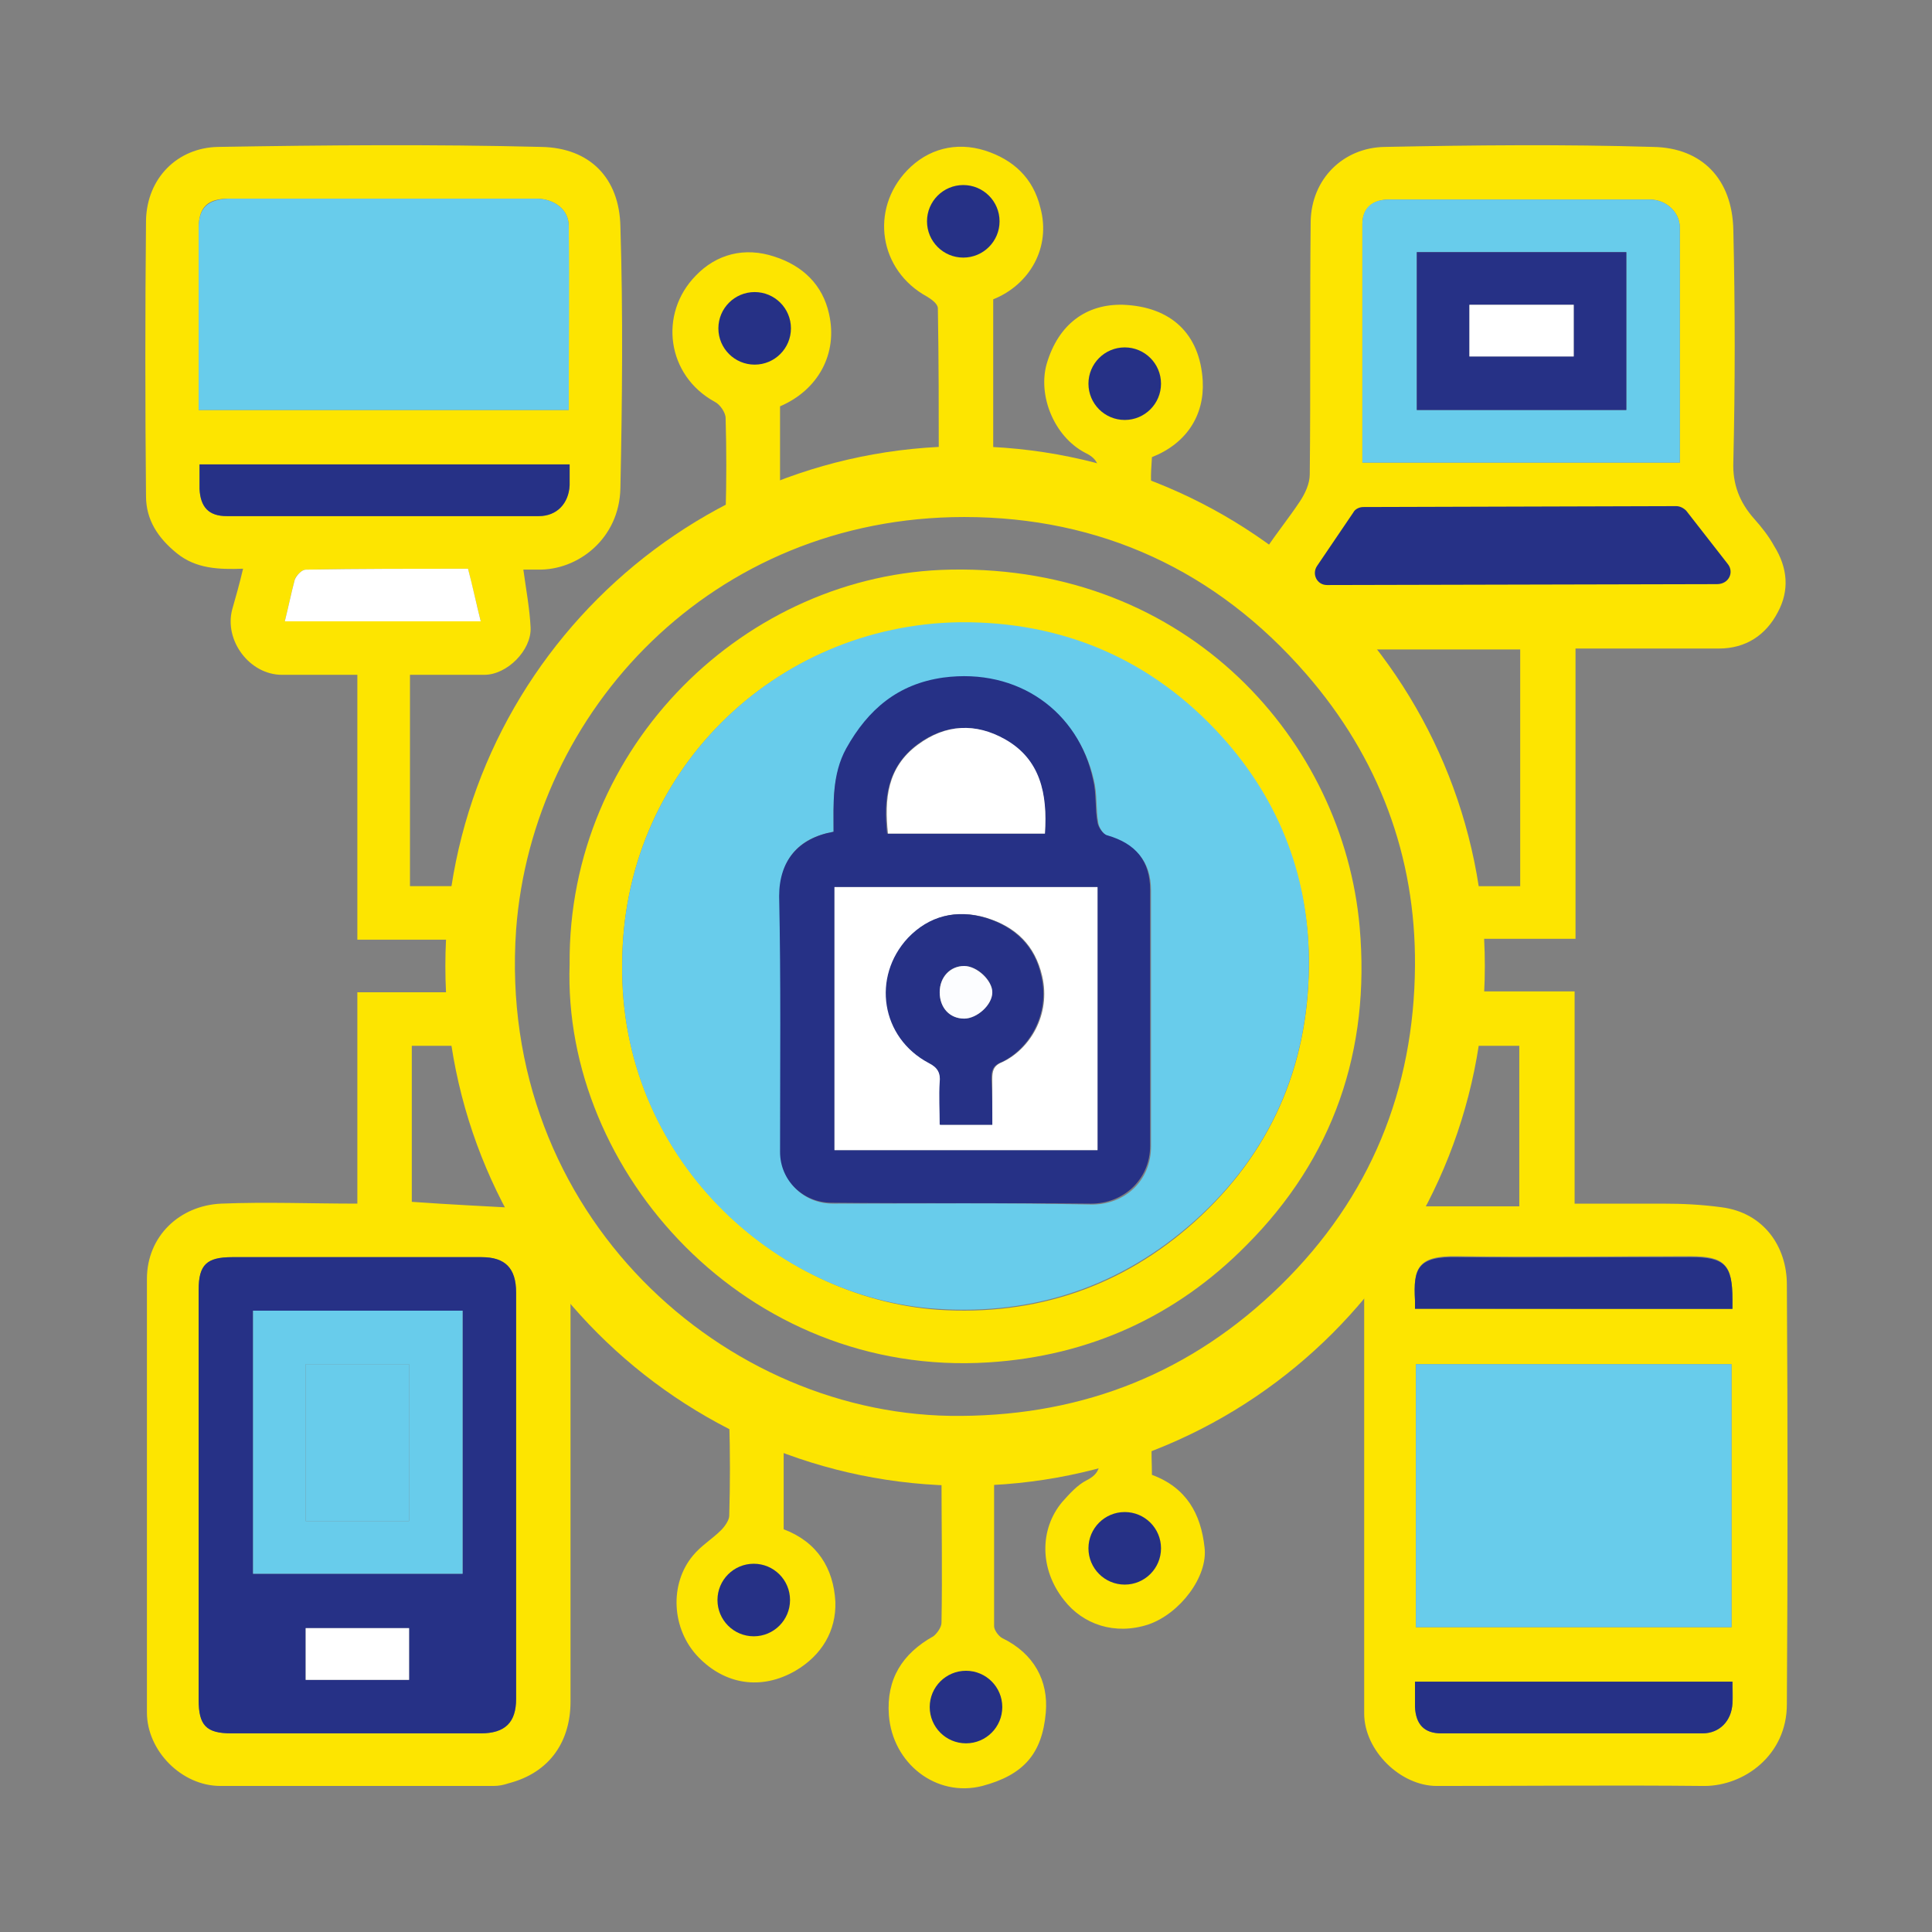
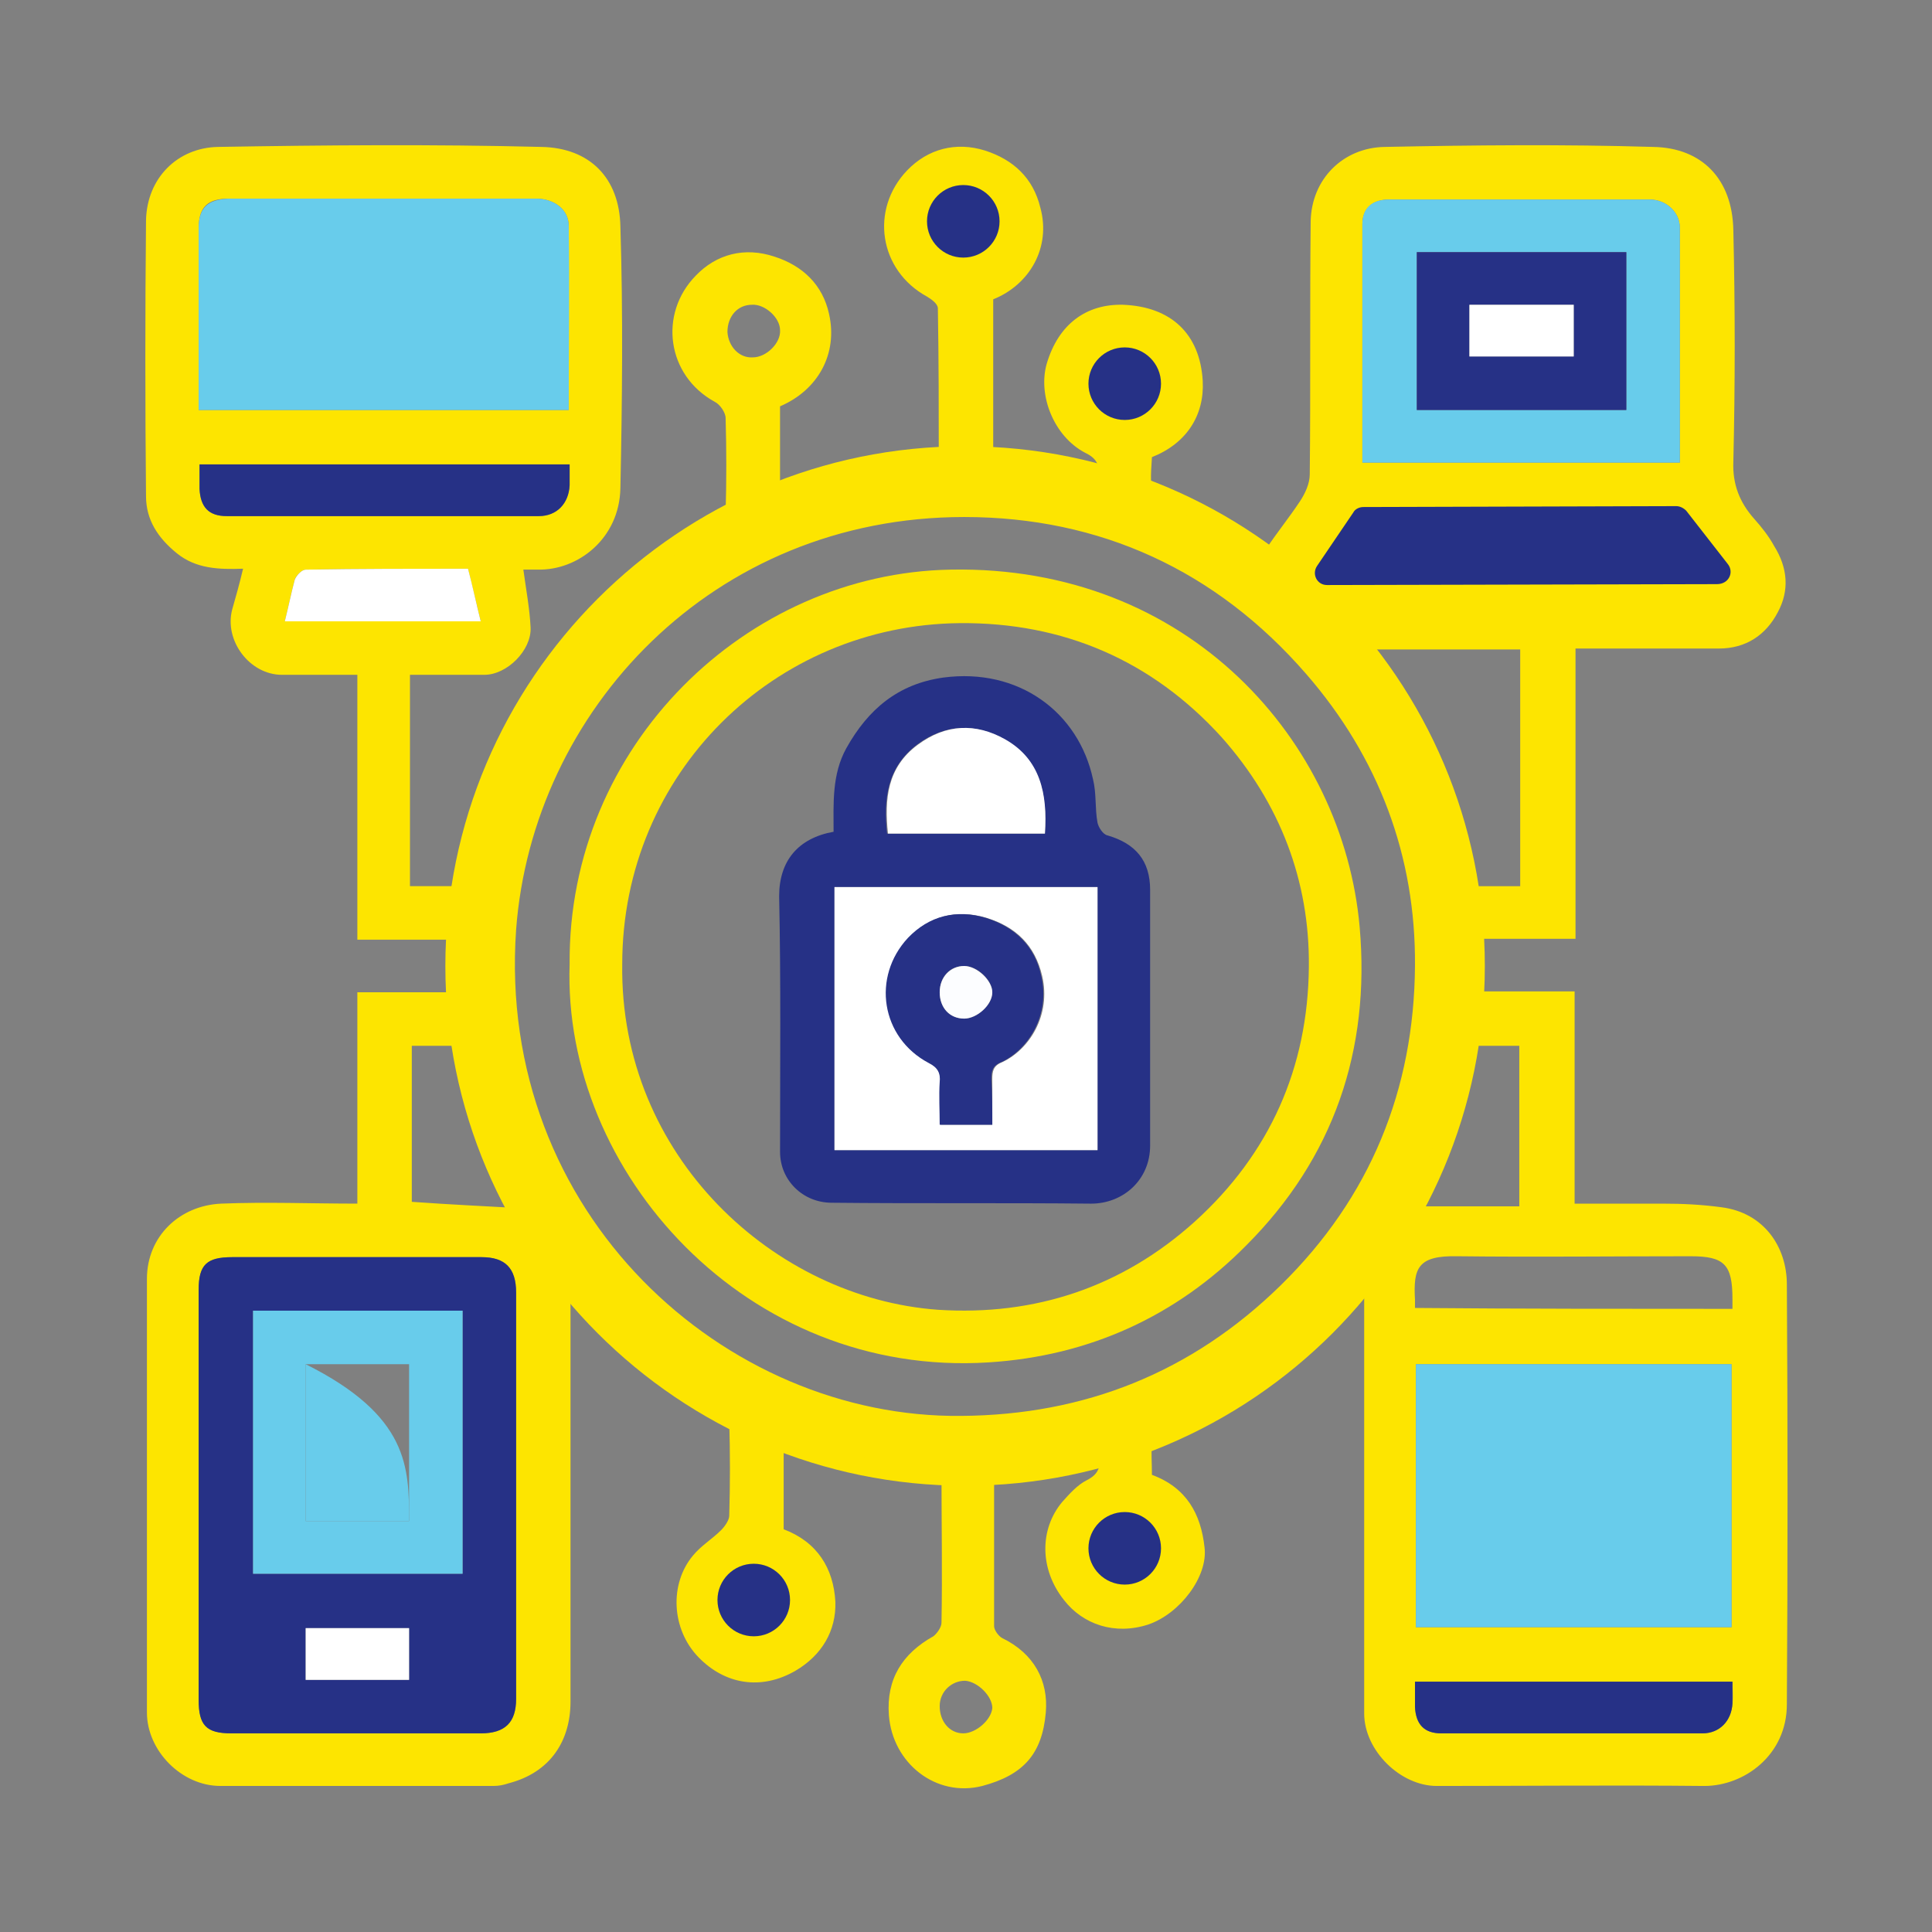
<svg xmlns="http://www.w3.org/2000/svg" version="1.1" id="Layer_1" x="0px" y="0px" viewBox="0 0 213 213" style="enable-background:new 0 0 213 213;" xml:space="preserve">
  <rect x="0" y="0" width="213" height="213" fill="#808080" stroke="none" />
  <style type="text/css">
	.st0{fill:#FDE500;}
	.st1{fill:#263186;}
	.st2{fill:#68CCEB;}
	.st3{fill:#FFFFFF;}
	.st4{fill:#FCFDFF;}
</style>
  <g>
    <g>
      <path class="st0" d="M106.4,163.8c-31.6,0-57.3-25.7-57.3-57.3c0-31.6,25.7-57.3,57.3-57.3s57.3,25.7,57.3,57.3    C163.7,138.1,138,163.8,106.4,163.8z M106.4,52.5c-29.8,0-54,24.2-54,54c0,29.8,24.2,54,54,54c29.8,0,54-24.2,54-54    C160.4,76.7,136.1,52.5,106.4,52.5z" />
    </g>
    <g>
      <path class="st0" d="M109.5,33c0,6.2,0,12.3,0,18.2c3.9,0.6,7.7,1.1,11.5,1.7c0.3-1.4,0.1-2.3-1.4-3c-3.4-1.8-5.2-6.3-4.2-9.8    c1.3-4.4,4.4-6.6,8.4-6.5c5.3,0.2,8.5,3.2,8.8,8.4c0.2,3.8-1.8,6.9-5.6,8.4c-0.3,4.4-0.2,4.3,3.5,6.3c2.4,1.3,4.8,2.7,7.1,4.2    c0.9,0.6,1.4,0.5,2-0.4c1.2-1.8,2.5-3.4,3.7-5.2c0.6-0.9,1.1-2,1.1-3c0.1-9.3,0-18.6,0.1-27.9c0.1-4.7,3.6-8.1,8.1-8.2    c9.9-0.2,19.8-0.3,29.7,0c5.3,0.1,8.7,3.5,8.8,9.2c0.2,8.5,0.2,17,0,25.5c-0.1,2.5,0.7,4.5,2.3,6.3c0.8,0.9,1.6,1.9,2.2,3    c1.5,2.4,1.7,4.9,0.4,7.3c-1.3,2.5-3.5,4-6.5,4c-5.2,0-10.4,0-15.8,0c0,10.7,0,21.3,0,32c-4.1,0-8,0-11.9,0c0,2,0,3.8,0,5.8    c3.8,0,7.7,0,11.8,0c0,7.8,0,15.5,0,23.4c3.3,0,6.5,0,9.7,0c2.2,0,4.3,0.1,6.5,0.4c4.7,0.6,7.2,4.4,7.2,8.5    c0.1,15.4,0.1,30.9,0,46.3c0,5.6-4.7,9-9.1,9c-9.8-0.1-19.7,0-29.5,0c-4,0-8-3.9-8-8c0-15.4,0-30.9,0-46.3c0-0.6,0-1.2,0-1.7    c-0.9,0.8-1.8,1.4-2.5,2.2c-3.8,4.7-8.5,8.1-13.6,11.1c-2.1,1.3-4.4,2.2-6.6,3.4c-0.4,0.2-0.6,0.8-0.7,1.3c-0.1,1.2,0,2.4,0,3.7    c3.8,1.4,5.4,4.3,5.8,8c0.4,3.2-2.7,7.3-6.2,8.5c-3.7,1.2-7.2,0-9.3-2.7c-2.7-3.4-2.7-7.8-0.2-10.8c0.8-0.9,1.7-1.9,2.7-2.4    c1.4-0.7,1.6-1.6,1.3-2.9c-3.8,0.6-7.6,1.3-11.5,1.9c0,5.7,0,11.4,0,17.1c0,0.4,0.5,1.1,0.9,1.3c3.5,1.7,5.1,4.7,4.8,8.2    c-0.4,4.6-2.5,6.9-7,8.1c-5.1,1.3-9.9-2.5-10.3-7.8c-0.3-4,1.5-6.8,4.9-8.7c0.4-0.3,0.9-1,0.9-1.5c0.1-5.5,0-11,0-16.3    c-5.9-1.3-11.7-2.6-17.4-3.8c0,3.1,0,6.4,0,9.8c3.7,1.4,5.5,4.3,5.7,8c0.1,3.2-1.5,5.9-4.4,7.6c-3.8,2.2-7.8,1.5-10.7-1.5    c-3-3.1-3.2-8.1-0.6-11.2c0.9-1.1,2.1-1.8,3.1-2.8c0.4-0.4,0.9-1.1,0.9-1.6c0.1-3.5,0.1-6.9,0-10.4c0-0.6-0.6-1.4-1.1-1.7    c-6-3.5-11.1-8-15.5-13.4c-0.2-0.3-0.6-0.5-1-0.8c0.1,0.8,0.1,1.4,0.1,2c0,14.9,0,29.9,0,44.8c0,4.3-2.2,7.8-6.8,9    c-0.6,0.2-1.1,0.3-1.7,0.3c-10,0-20,0-30.1,0c-4.3,0-8.1-3.9-8.1-8.1c0-15.9,0-31.8,0-47.8c0-4.7,3.6-8.1,8.2-8.3    c5-0.2,9.9,0,15,0c0-7.8,0-15.5,0-23.3c3.9,0,7.7,0,11.6,0c0-2,0-3.8,0-5.8c-3.9,0-7.7,0-11.6,0c0-9.8,0-19.4,0-29.2    c-2.9,0-5.6,0-8.3,0c-3.6,0-6.4-3.8-5.5-7.2c0.4-1.4,0.8-2.8,1.2-4.5c-2.7,0.1-5.2,0-7.3-1.7c-2.1-1.7-3.4-3.7-3.4-6.3    c-0.1-10.1-0.1-20.3,0-30.4c0.1-4.7,3.5-8,7.9-8.1c11.9-0.2,23.8-0.3,35.7,0c5.3,0.1,8.6,3.4,8.7,8.8c0.3,9.6,0.2,19.2,0,28.8    c-0.1,5.6-4.7,9.1-9.1,9c-0.6,0-1.2,0-1.6,0c0.3,2.2,0.7,4.3,0.8,6.4c0.1,2.5-2.6,5.2-5.1,5.2c-2.7,0-5.4,0-8.2,0    c0,7.8,0,15.5,0,23.3c2.1,0,4.2,0,6.4,0c1.7-9.4,5.4-18,11.3-25.6c4.5-5.7,10-10.3,16.2-14c0.5-0.3,0.9-1.1,0.9-1.6    c0.1-3.5,0.1-6.9,0-10.4c0-0.6-0.6-1.5-1.2-1.8c-5.3-2.9-6.2-9.7-2.1-13.9c2.3-2.4,5.4-3.2,8.7-2.1c3.1,1,5.3,3.1,6,6.3    c1,4.4-1.2,8.4-5.4,10.2c0,3.4,0,6.8,0,9.8c5.7-1.2,11.5-2.5,17.5-3.8c0-5.4,0-11.1-0.1-16.8c0-0.5-0.7-1-1.2-1.3    c-5.3-2.9-6.3-9.6-2.2-13.9c2.3-2.4,5.4-3.2,8.6-2.2c3.1,1,5.3,3,6.1,6.3C115.9,27.3,113.5,31.4,109.5,33z M106,156.1    c13.6-0.1,25.4-4.8,35.2-14.4c9.9-9.7,14.7-21.6,14.8-35.2c0.1-12.1-4-23-12-32.2C134.1,62.9,121.3,57,106.3,57    c-27.8,0-47.6,21.4-49.4,45.5C54.7,133.9,80,156.4,106,156.1z M56.9,164.9c0-7.5,0-14.9,0-22.4c0-2.6-1.2-3.9-3.8-3.9    c-9.2,0-18.3,0-27.5,0c-2.8,0-3.7,0.9-3.7,3.6c0,15.1,0,30.1,0,45.2c0,2.8,0.9,3.7,3.6,3.7c9.2,0,18.3,0,27.5,0    c2.6,0,3.9-1.2,3.9-3.8C56.9,179.8,56.9,172.3,56.9,164.9z M190.9,179.4c0-9.8,0-19.4,0-29c-11.7,0-23.2,0-34.8,0    c0,9.7,0,19.4,0,29C167.8,179.4,179.3,179.4,190.9,179.4z M62.7,45.2c0-6.8,0-13.6,0-20.3c0-1.8-1.6-3-3.6-3    c-11.3,0-22.6,0-33.9,0c-2.3,0-3.3,0.9-3.3,3.3c0,3.2,0,6.3,0,9.5c0,3.5,0,7,0,10.5C35.6,45.2,49,45.2,62.7,45.2z M150.2,51    c11.8,0,23.3,0,35,0c0-8.7,0-17.3,0-25.9c0-1.7-1.5-3.1-3.3-3.1c-9.6,0-19.2,0-28.8,0c-1.8,0-2.9,1-2.9,2.7    C150.2,33.4,150.2,42.2,150.2,51z M161,97.7c2.2,0,4.4,0,6.6,0c0-8.8,0-17.5,0-26.1c-6,0-12,0-18.2,0    C155.5,79.4,159.5,87.9,161,97.7z M62.8,51.2c-13.7,0-27.2,0-40.8,0c0,1,0,1.8,0,2.7c0.1,2,1,3,3,3c11.5,0,22.9,0,34.4,0    c2,0,3.3-1.4,3.4-3.4C62.8,52.8,62.8,52.1,62.8,51.2z M191,185.4c-11.8,0-23.3,0-35,0c0,1,0,1.9,0,2.8c0.1,1.9,1,2.9,2.9,2.9    c9.6,0,19.2,0,28.8,0c1.9,0,3.2-1.4,3.3-3.3C191.1,187,191,186.2,191,185.4z M191,144.3c0-0.5,0-0.8,0-1.1c0-3.8-0.9-4.7-4.6-4.7    c-8.6,0-17.1,0.1-25.7,0c-4.4-0.1-4.9,1.3-4.7,4.8c0,0.3,0,0.6,0,0.9C167.7,144.3,179.3,144.3,191,144.3z M160.9,115.3    c-0.9,6.5-3.1,12.4-5.9,17.7c4.3,0,8.5,0,12.5,0c0-6.2,0-12,0-17.7C165.3,115.3,163.1,115.3,160.9,115.3z M57.4,133.2    c-2-5.7-4-11.7-6.2-17.9c-1.6,0-3.7,0-5.8,0c0,5.8,0,11.6,0,17.2C49.6,132.8,53.8,133,57.4,133.2z M31.4,68.5c7.2,0,14.3,0,21.6,0    c-0.5-2-0.9-3.8-1.4-5.8c-6,0-11.9,0-17.9,0.1c-0.4,0-1.1,0.7-1.2,1.1C32.1,65.4,31.8,66.9,31.4,68.5z M123.5,45.2    c1.5,0.1,3.3-1.3,3.4-2.8c0.1-1.3-1.4-2.9-2.8-3c-1.5-0.2-2.9,1-3,2.6C121,43.7,122,45.1,123.5,45.2z M83,39.4c1.5,0,3.1-1.6,3-3    c0-1.4-1.7-2.9-3.1-2.8c-1.6,0-2.7,1.3-2.7,3C80.3,38.2,81.5,39.5,83,39.4z M106.3,21.9c-1.6,0-2.7,1.2-2.7,2.9    c0,1.7,1.2,2.9,2.7,2.9c1.4,0,3.1-1.6,3.1-2.9C109.4,23.5,107.7,22,106.3,21.9z M123.7,167.8c-1.6,0-2.7,1.3-2.6,3    c0,1.7,1.3,2.9,2.8,2.8c1.5-0.1,3.1-1.7,3-3C126.8,169.2,125.1,167.7,123.7,167.8z M83,179.4c1.5,0,3.1-1.6,3-3    c0-1.4-1.7-2.9-3.2-2.8c-1.6,0-2.7,1.3-2.7,3C80.3,178.2,81.5,179.5,83,179.4z M106.2,191.1c1.4,0,3.1-1.5,3.2-2.8    c0-1.3-1.6-2.9-3-3c-1.5,0-2.8,1.2-2.8,2.8C103.6,189.8,104.7,191.1,106.2,191.1z" />
    </g>
    <g>
      <path class="st1" d="M56.9,164.9c0,7.5,0,14.9,0,22.4c0,2.6-1.2,3.8-3.9,3.8c-9.2,0-18.3,0-27.5,0c-2.8,0-3.6-0.9-3.6-3.7    c0-15.1,0-30.1,0-45.2c0-2.8,0.9-3.6,3.7-3.6c9.2,0,18.3,0,27.5,0c2.6,0,3.8,1.2,3.8,3.9C56.9,149.9,56.9,157.4,56.9,164.9z     M51,173.5c0-9.8,0-19.4,0-29c-7.8,0-15.5,0-23.1,0c0,9.7,0,19.4,0,29C35.6,173.5,43.3,173.5,51,173.5z M45.1,185.2    c0-2,0-3.9,0-5.7c-3.9,0-7.7,0-11.4,0c0,2,0,3.8,0,5.7C37.6,185.2,41.3,185.2,45.1,185.2z" />
    </g>
    <g>
      <path class="st2" d="M190.9,179.4c-11.6,0-23.1,0-34.8,0c0-9.7,0-19.3,0-29c11.5,0,23.1,0,34.8,0    C190.9,160,190.9,169.6,190.9,179.4z" />
    </g>
    <g>
      <path class="st2" d="M62.7,45.2c-13.7,0-27.2,0-40.8,0c0-3.5,0-7,0-10.5c0-3.2,0-6.3,0-9.5c0-2.3,1-3.2,3.3-3.3    c11.3,0,22.6,0,33.9,0c2,0,3.6,1.2,3.6,3C62.8,31.6,62.7,38.4,62.7,45.2z" />
    </g>
    <g>
      <path class="st2" d="M150.2,51c0-8.8,0-17.6,0-26.3c0-1.8,1.1-2.7,2.9-2.7c9.6,0,19.2,0,28.8,0c1.8,0,3.3,1.4,3.3,3.1    c0,8.6,0,17.2,0,25.9C173.6,51,162,51,150.2,51z M156.2,27.8c0,5.9,0,11.6,0,17.4c7.8,0,15.5,0,23.1,0c0-5.8,0-11.6,0-17.4    C171.5,27.8,163.9,27.8,156.2,27.8z" />
    </g>
    <g>
      <path class="st1" d="M62.8,51.2c0,0.9,0,1.6,0,2.3c-0.1,2-1.4,3.4-3.4,3.4c-11.5,0-22.9,0-34.4,0c-2,0-2.9-1-3-3    c0-0.8,0-1.7,0-2.7C35.5,51.2,49.1,51.2,62.8,51.2z" />
    </g>
    <g>
      <path class="st1" d="M191,185.4c0,0.9,0,1.6,0,2.4c-0.1,1.9-1.4,3.3-3.3,3.3c-9.6,0-19.2,0-28.8,0c-1.9,0-2.8-1-2.9-2.9    c0-0.9,0-1.8,0-2.8C167.7,185.4,179.3,185.4,191,185.4z" />
    </g>
    <g>
-       <path class="st1" d="M191,144.3c-11.7,0-23.3,0-35,0c0-0.4,0-0.7,0-0.9c-0.2-3.6,0.3-4.9,4.7-4.8c8.6,0.1,17.1,0,25.7,0    c3.8,0,4.6,0.9,4.6,4.7C191,143.6,191,143.9,191,144.3z" />
-     </g>
+       </g>
    <g>
      <path class="st3" d="M31.4,68.5c0.4-1.6,0.7-3.1,1.1-4.6c0.2-0.5,0.8-1.1,1.2-1.1c5.9-0.1,11.9-0.1,17.9-0.1    c0.5,1.9,0.9,3.8,1.4,5.8C45.7,68.5,38.6,68.5,31.4,68.5z" />
    </g>
    <g>
      <path class="st0" d="M62.8,106.3c-0.2-24.1,19.5-43.1,42-43.5c26.3-0.5,43.3,19,45.1,39.4c1.2,13.6-2.9,25.5-12.5,35.1    c-7.7,7.8-17.3,12.2-28.4,12.9C82.3,151.9,62,129.2,62.8,106.3z M68.6,106.3c-0.3,21.2,16.8,36.8,34.8,38.1    c10.7,0.7,20.3-2.5,28.3-9.7c8.3-7.5,12.5-17,12.6-28.1c0.1-9.5-3.2-18.1-9.6-25.3c-7.7-8.5-17.5-12.7-28.9-12.6    C85.4,68.9,68.6,85.2,68.6,106.3z" />
    </g>
    <g>
      <path class="st2" d="M51,173.5c-7.7,0-15.4,0-23.1,0c0-9.7,0-19.3,0-29c7.6,0,15.3,0,23.1,0C51,154.1,51,163.7,51,173.5z     M45.1,167.7c0-5.9,0-11.6,0-17.3c-3.9,0-7.7,0-11.4,0c0,5.8,0,11.6,0,17.3C37.6,167.7,41.3,167.7,45.1,167.7z" />
    </g>
    <g>
      <path class="st3" d="M45.1,185.2c-3.8,0-7.6,0-11.4,0c0-1.9,0-3.7,0-5.7c3.7,0,7.5,0,11.4,0C45.1,181.3,45.1,183.2,45.1,185.2z" />
    </g>
    <g>
      <path class="st1" d="M156.2,27.8c7.7,0,15.4,0,23.1,0c0,5.8,0,11.5,0,17.4c-7.7,0-15.3,0-23.1,0C156.2,39.4,156.2,33.7,156.2,27.8    z M162,33.6c0,2,0,3.8,0,5.7c3.9,0,7.7,0,11.5,0c0-1.9,0-3.8,0-5.7C169.6,33.6,165.9,33.6,162,33.6z" />
    </g>
    <g>
-       <path class="st2" d="M68.6,106.3c0-21.1,16.8-37.4,37.2-37.7c11.4-0.1,21.2,4.1,28.9,12.6c6.5,7.2,9.7,15.8,9.6,25.3    c-0.1,11-4.2,20.6-12.6,28.1c-8.1,7.2-17.6,10.4-28.3,9.7C85.4,143.2,68.3,127.6,68.6,106.3z M91.9,91.7c-4,0.7-6,3.2-5.9,7.2    c0.2,9.4,0.1,18.8,0.1,28.2c0,3.1,2.5,5.6,5.7,5.6c9.5,0,19.1-0.1,28.6,0.1c3.6,0,6.5-2.6,6.5-6.4c0-9.4,0-18.8,0-28.2    c0-3.2-1.6-5-4.7-6c-0.5-0.1-1-0.9-1.1-1.4c-0.3-1.6-0.1-3.2-0.5-4.8c-1.7-7.4-8.3-12.3-16.5-11.2c-5.1,0.7-8.3,3.5-10.7,7.8    C91.7,85.4,91.9,88.6,91.9,91.7z" />
-     </g>
+       </g>
    <g>
-       <path class="st2" d="M45.1,167.7c-3.8,0-7.6,0-11.4,0c0-5.8,0-11.5,0-17.3c3.7,0,7.5,0,11.4,0C45.1,156.1,45.1,161.8,45.1,167.7z" />
+       <path class="st2" d="M45.1,167.7c-3.8,0-7.6,0-11.4,0c0-5.8,0-11.5,0-17.3C45.1,156.1,45.1,161.8,45.1,167.7z" />
    </g>
    <g>
      <path class="st3" d="M162,33.6c3.9,0,7.6,0,11.5,0c0,1.9,0,3.7,0,5.7c-3.8,0-7.6,0-11.5,0C162,37.5,162,35.6,162,33.6z" />
    </g>
    <g>
      <path class="st1" d="M91.9,91.7c0-3.1-0.2-6.3,1.4-9.2c2.4-4.3,5.7-7.1,10.7-7.8c8.3-1.1,14.9,3.8,16.5,11.2    c0.4,1.6,0.2,3.2,0.5,4.8c0.1,0.5,0.6,1.3,1.1,1.4c3.1,0.9,4.7,2.8,4.7,6c0,9.4,0,18.8,0,28.2c0,3.8-3,6.4-6.5,6.4    c-9.5-0.1-19.1,0-28.6-0.1c-3.2,0-5.7-2.5-5.7-5.6c0-9.4,0.1-18.8-0.1-28.2C85.9,94.9,88,92.4,91.9,91.7z M92,97.8    c0,9.7,0,19.3,0,29c9.7,0,19.3,0,29,0c0-9.7,0-19.3,0-29C111.3,97.8,101.8,97.8,92,97.8z M115.2,91.9c0.3-4.3-0.5-8.1-4.5-10.4    c-3.2-1.8-6.5-1.7-9.6,0.6c-3.3,2.5-3.7,6-3.3,9.8C103.6,91.9,109.3,91.9,115.2,91.9z" />
    </g>
    <g>
      <path class="st3" d="M92,97.8c9.8,0,19.3,0,29,0c0,9.7,0,19.3,0,29c-9.7,0-19.3,0-29,0C92,117.2,92,107.5,92,97.8z M109.4,124    c0-1.8,0-3.4,0-5c0-0.9,0.1-1.5,1.1-1.9c3-1.4,5.4-5.2,4.4-9.5c-0.8-3.4-2.9-5.4-6.1-6.4c-3.3-1-6.4-0.2-8.6,2.2    c-4.1,4.3-3,11,2.3,13.8c0.9,0.5,1.2,1.1,1.2,2.1c-0.1,1.6,0,3.1,0,4.7C105.6,124,107.4,124,109.4,124z" />
    </g>
    <g>
      <path class="st3" d="M115.2,91.9c-5.9,0-11.6,0-17.3,0c-0.4-3.8-0.1-7.3,3.3-9.8c3.1-2.3,6.4-2.4,9.6-0.6    C114.7,83.7,115.5,87.5,115.2,91.9z" />
    </g>
    <g>
      <path class="st1" d="M109.4,124c-2,0-3.8,0-5.8,0c0-1.6-0.1-3.2,0-4.7c0.1-1-0.2-1.6-1.2-2.1c-5.3-2.8-6.3-9.5-2.3-13.8    c2.3-2.4,5.3-3.2,8.6-2.2c3.2,1,5.4,3.1,6.1,6.4c1,4.3-1.4,8.1-4.4,9.5c-1,0.4-1.1,1-1.1,1.9C109.4,120.6,109.4,122.2,109.4,124z     M106.3,112.3c1.4,0,3.1-1.5,3.1-2.9c0-1.3-1.6-2.9-3.1-2.9c-1.6,0-2.7,1.2-2.7,2.9C103.6,111.1,104.7,112.3,106.3,112.3z" />
    </g>
    <g>
      <path class="st4" d="M106.3,112.3c-1.6,0-2.7-1.2-2.7-2.9c0-1.7,1.2-2.9,2.7-2.9c1.4,0,3.1,1.6,3.1,2.9    C109.4,110.8,107.7,112.3,106.3,112.3z" />
    </g>
    <g>
-       <circle class="st1" cx="83.2" cy="36.2" r="4" />
-     </g>
+       </g>
    <g>
      <circle class="st1" cx="106.2" cy="24.4" r="4" />
    </g>
    <g>
      <circle class="st1" cx="124" cy="42.3" r="4" />
    </g>
    <g>
      <circle class="st1" cx="83.1" cy="176.4" r="4" />
    </g>
    <g>
-       <circle class="st1" cx="106.5" cy="188.2" r="4" />
-     </g>
+       </g>
    <g>
      <circle class="st1" cx="124" cy="170.7" r="4" />
    </g>
    <g>
      <path class="st1" d="M190.5,62.2l-4.6-5.9c-0.3-0.3-0.7-0.5-1.1-0.5l-34.5,0.1c-0.4,0-0.9,0.2-1.1,0.6l-4,5.9    c-0.6,0.9,0,2.1,1.1,2.1l43-0.1C190.6,64.4,191.2,63.1,190.5,62.2z" />
    </g>
  </g>
</svg>